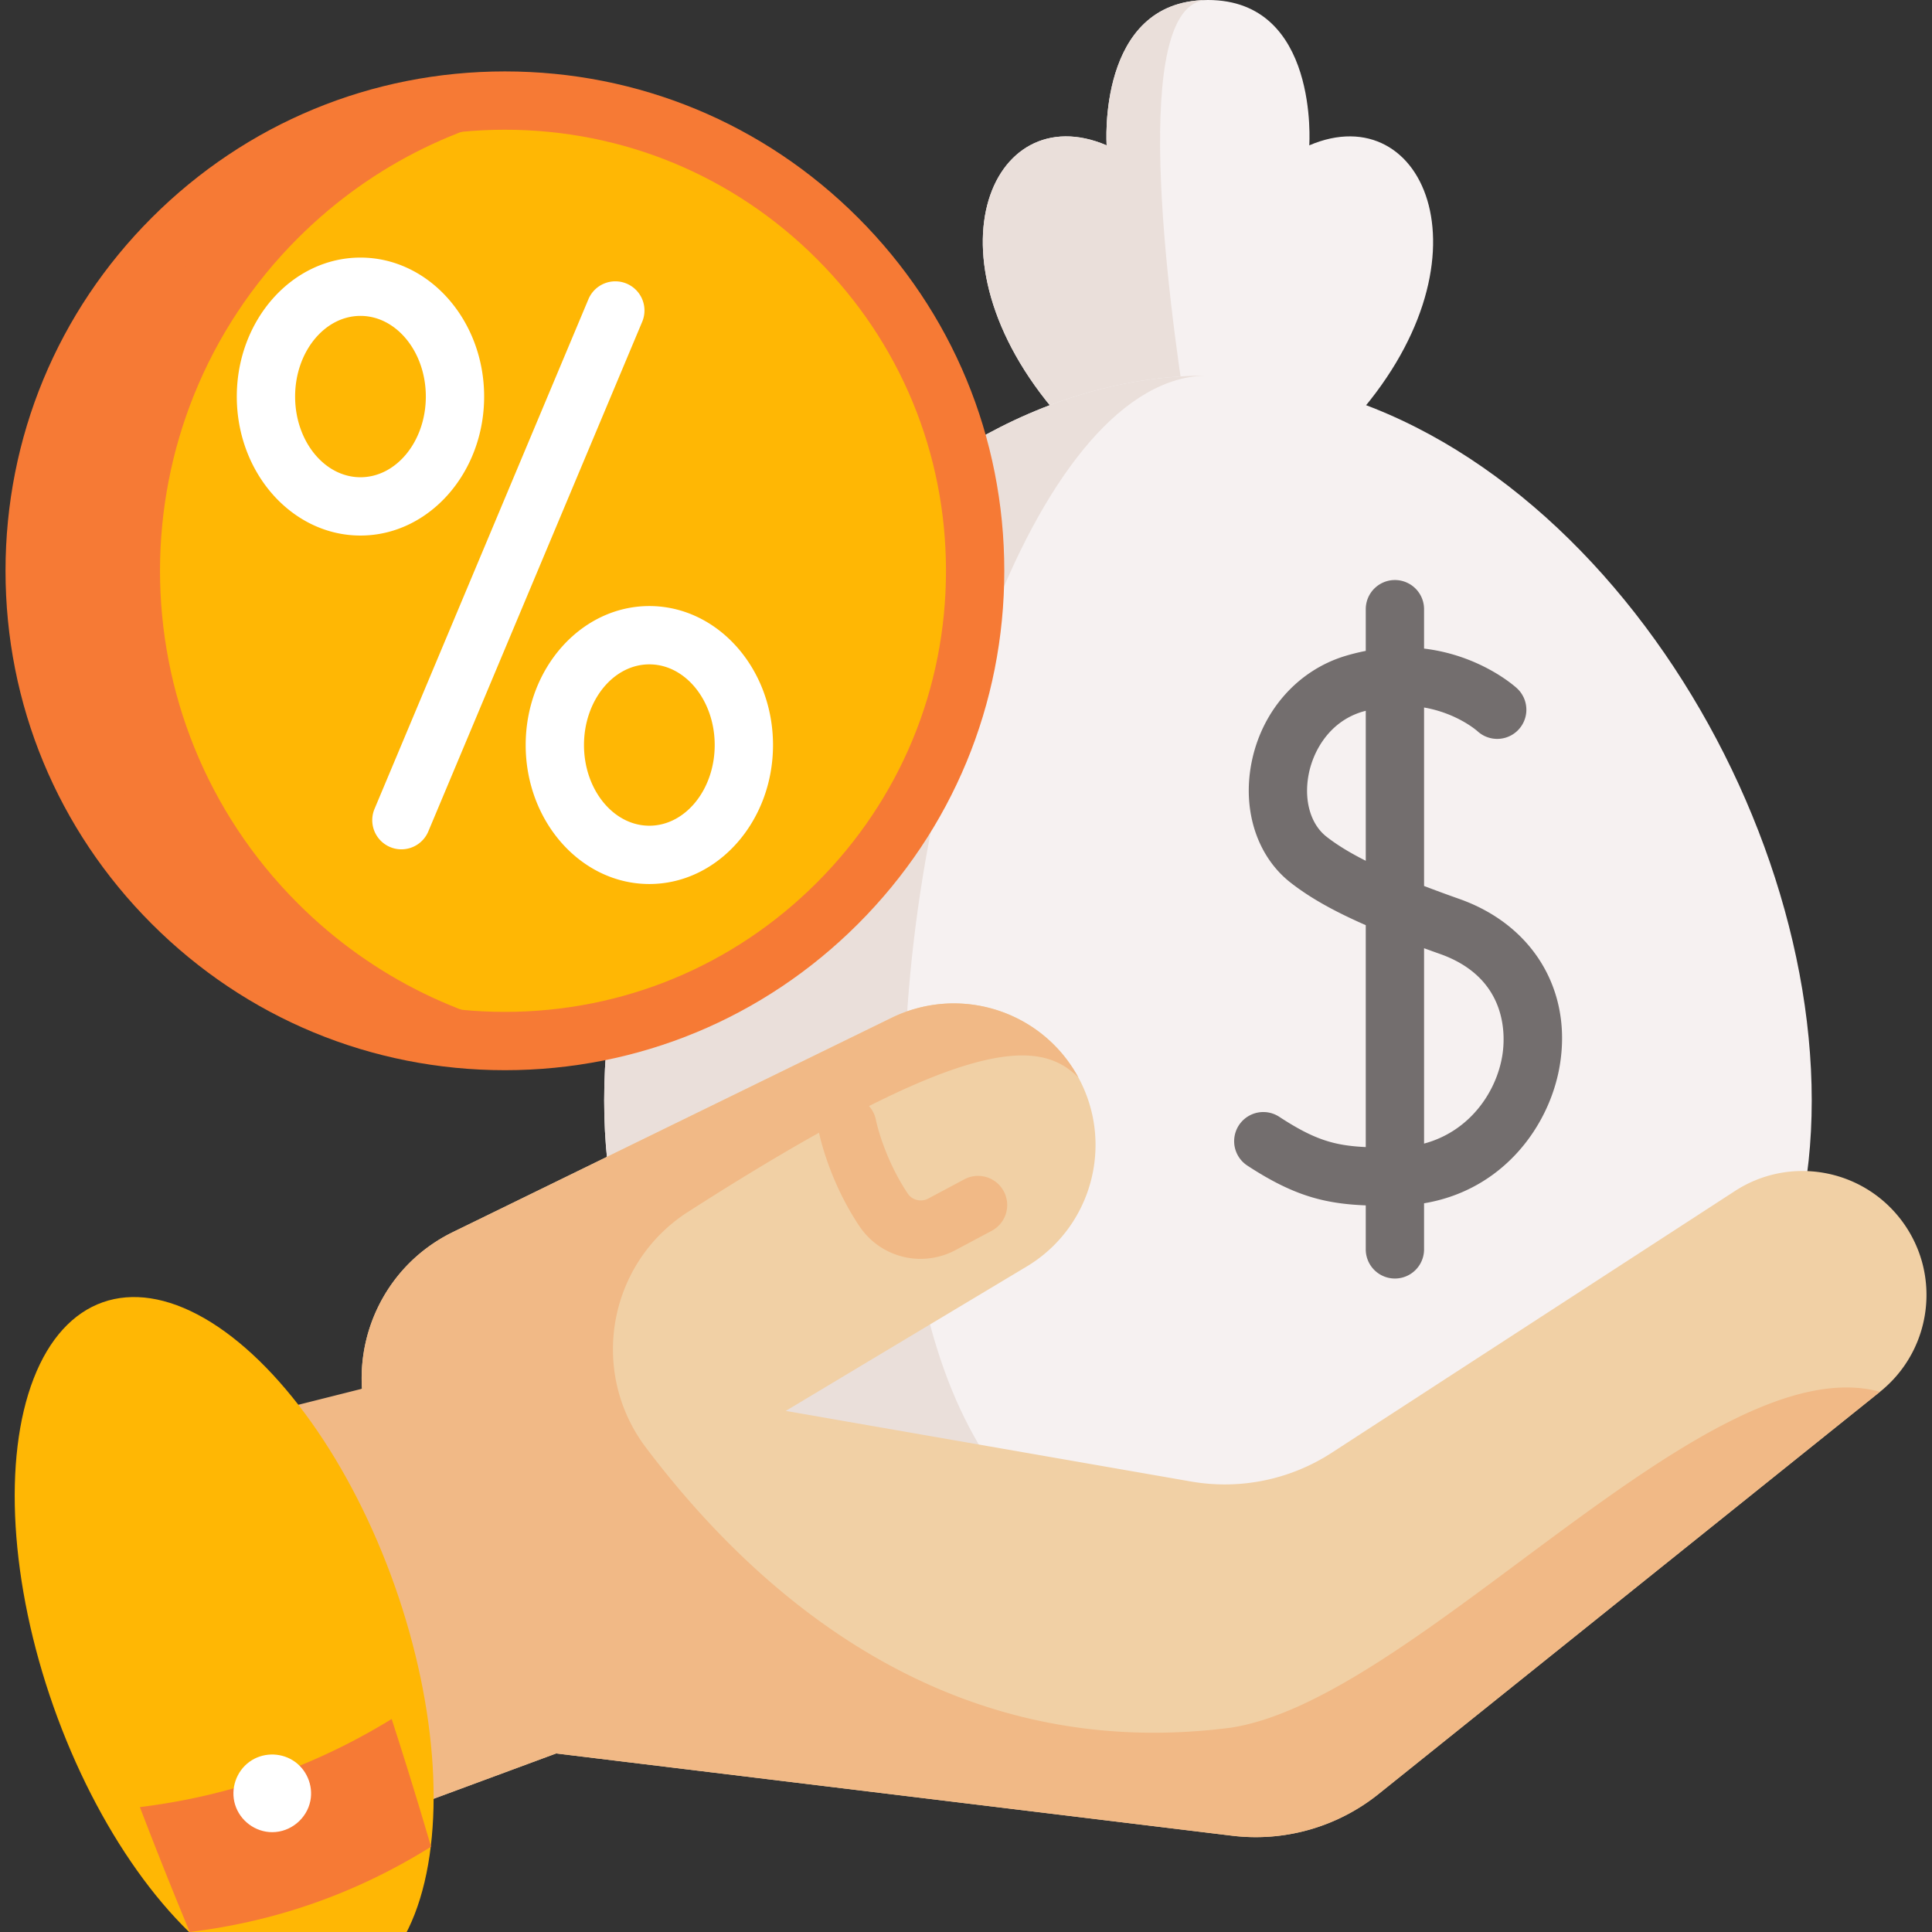
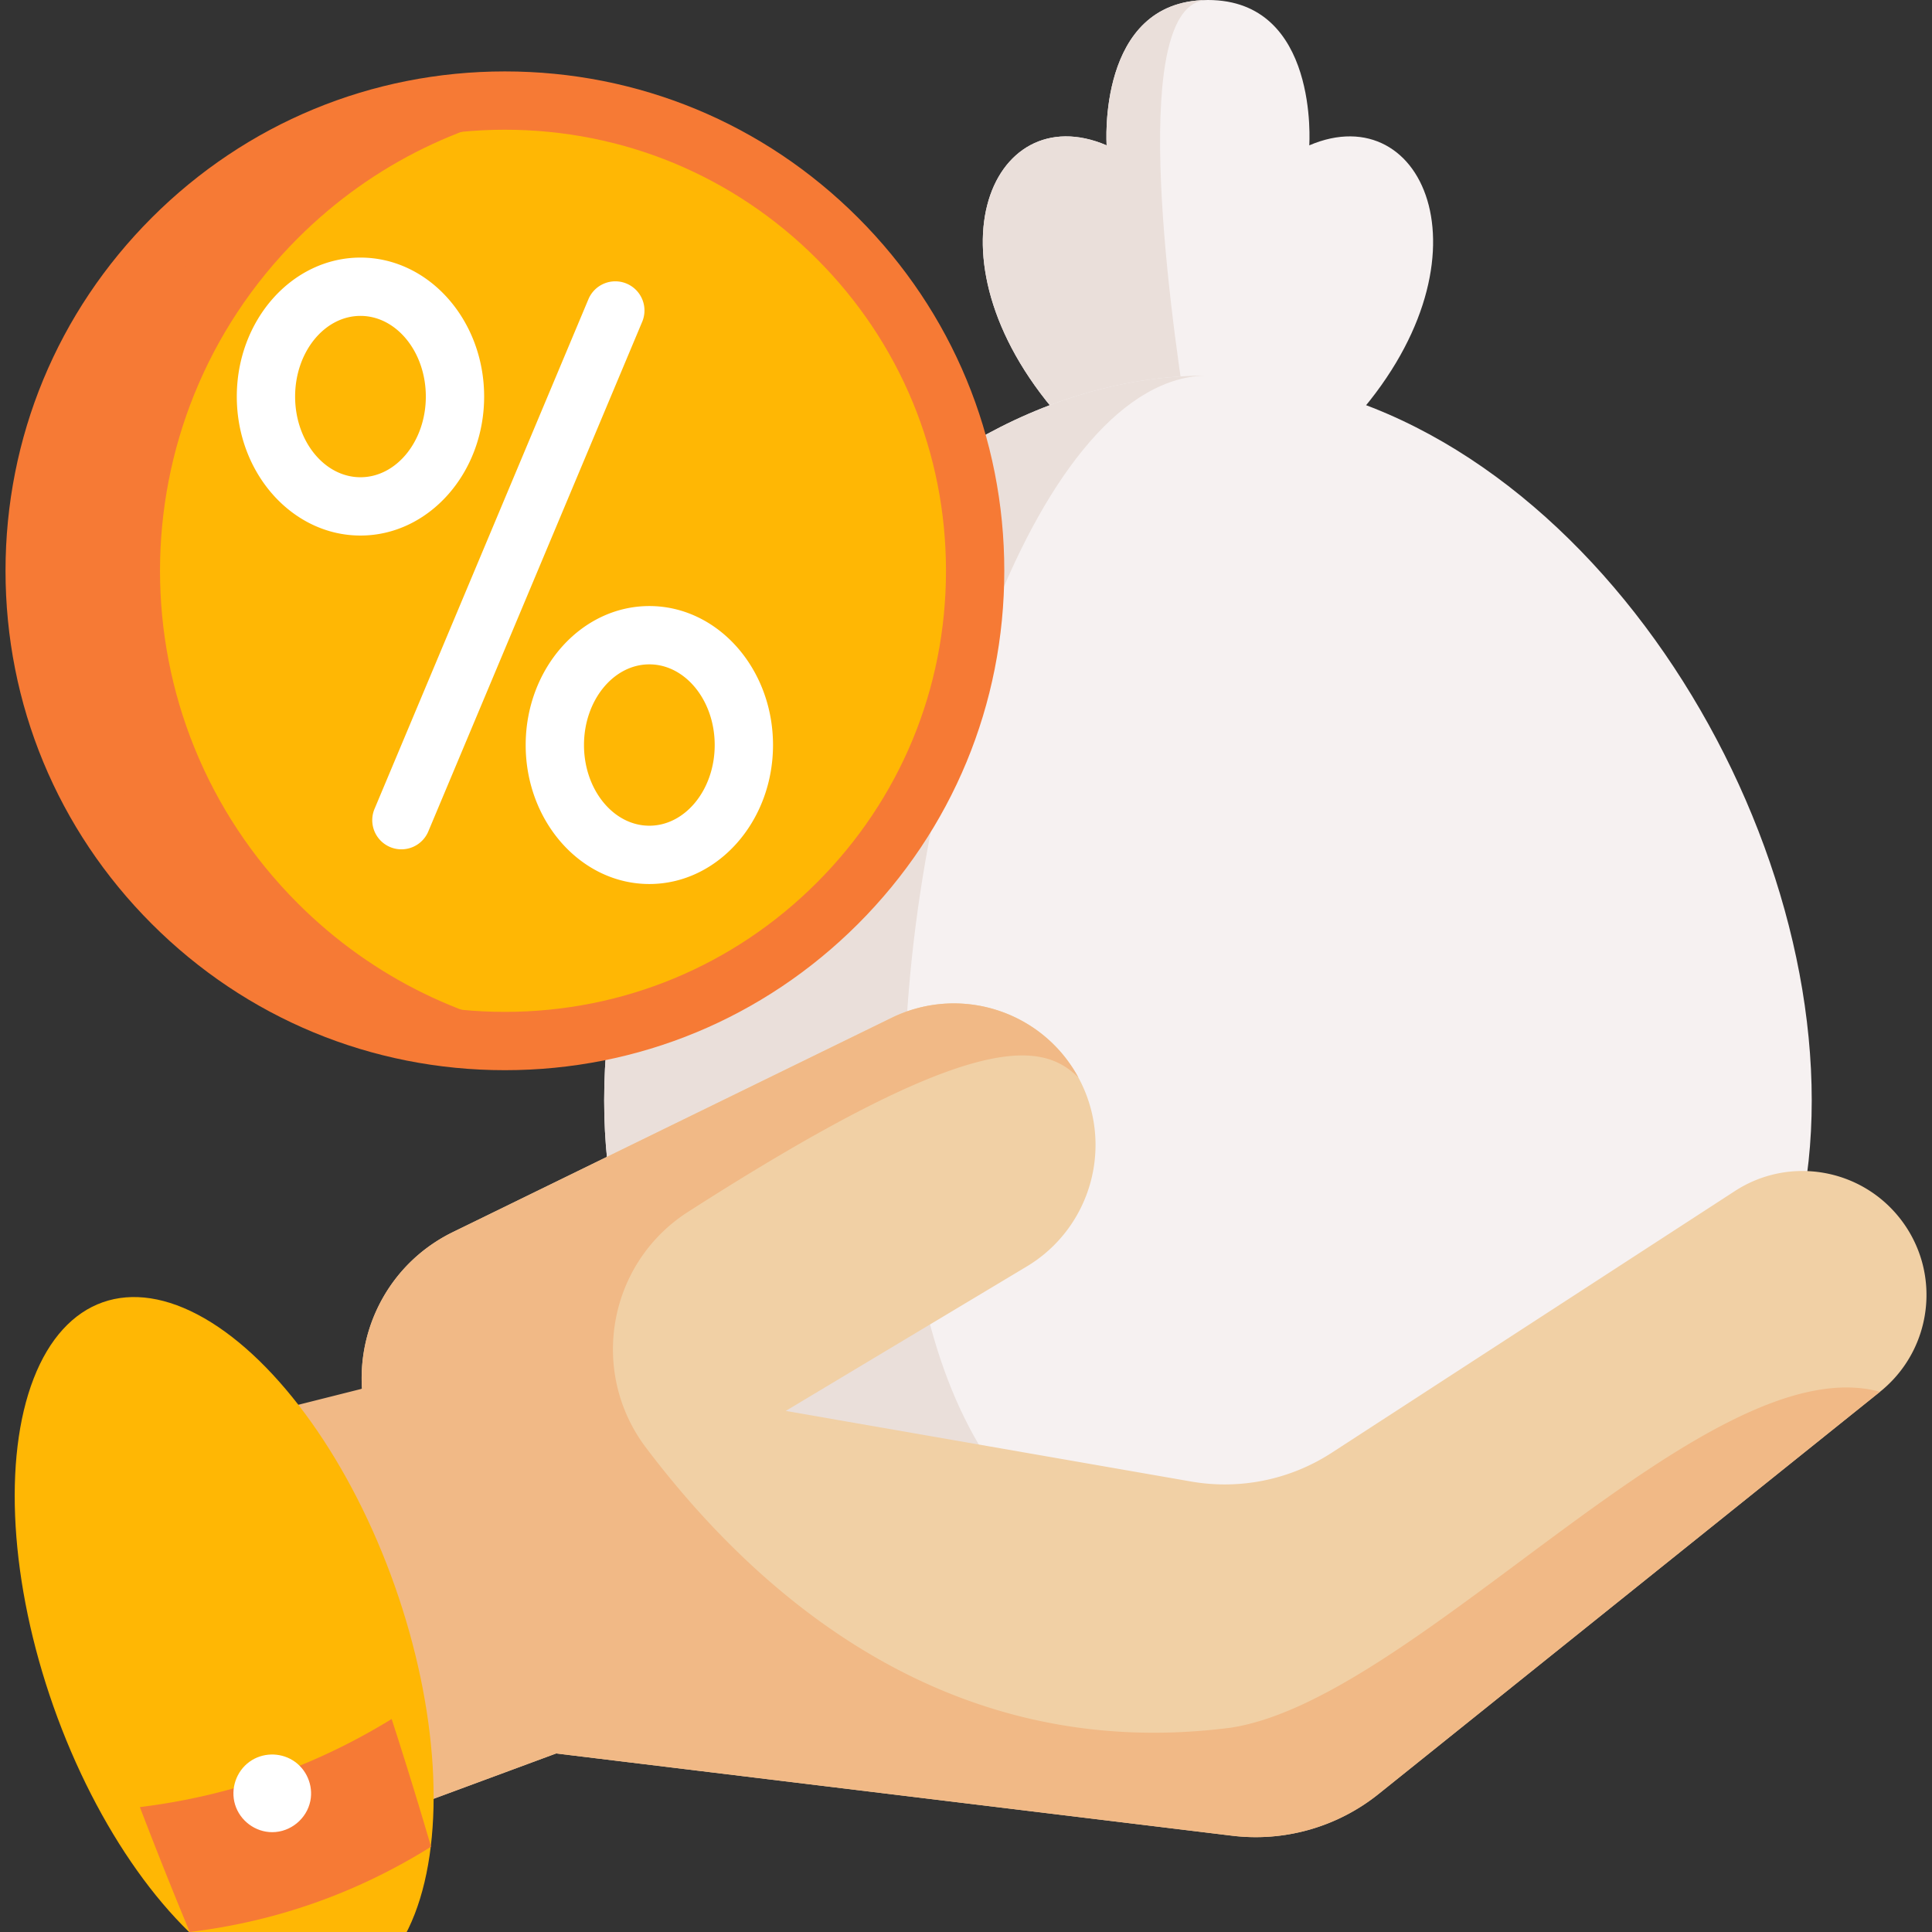
<svg xmlns="http://www.w3.org/2000/svg" version="1.1" width="512" height="512" x="0" y="0" viewBox="0 0 512 512" style="enable-background:new 0 0 512 512" xml:space="preserve" class="">
  <rect x="0" y="0" width="512" height="512" fill="#333333" stroke="none" />
  <g>
    <path fill="#f6f1f1" d="M357.979 112.084H282.26c-38.869-42.505-19.862-86.782 11.013-73.565 0 0-2.658-38.127 26.404-38.508.144-.011.288-.011.443-.011 29.535 0 26.847 38.518 26.847 38.518 30.884-13.217 49.881 31.06 11.012 73.566z" opacity="1" data-original="#f6f1f1" class="" />
    <path fill="#eadfda" d="M314.711 112.084H282.26c-38.869-42.505-19.862-86.782 11.013-73.565 0 0-2.658-38.127 26.404-38.508-20.388 1.102-10.374 78.128-4.966 112.073z" opacity="1" data-original="#eadfda" class="" />
    <path fill="#f6f1f1" d="M480.128 291.638c0-88.37-71.638-192.113-160.007-192.113S160.113 203.269 160.113 291.638 231.751 419.54 320.121 419.54s160.007-39.532 160.007-127.902z" opacity="1" data-original="#f6f1f1" class="" />
    <path fill="#eadfda" d="M320.12 419.541c-88.369 0-160.008-39.538-160.008-127.907S231.751 99.526 320.12 99.526c-44.473 0-80.519 103.739-80.519 192.108s36.046 127.907 80.519 127.907z" opacity="1" data-original="#eadfda" class="" />
    <path fill="#f1d0a5" d="M498.231 368.831h-.009L365.333 475.427a52.02 52.02 0 0 1-38.84 11.054l-179.104-21.797-47.722 17.653c-25.636-26.365-15.101-106.044-15.101-106.044l11.365-8.261c-.986-15.186 6.176-30.265 19.469-38.894a42.419 42.419 0 0 1 4.621-2.621l76.801-37.507 39.498-19.291a37.108 37.108 0 0 1 6.576-2.479c16.51-4.523 34.433 2.737 42.883 18.305 9.588 17.674 3.545 39.764-13.702 50.099l-63.845 38.263 107.439 18.714a52.033 52.033 0 0 0 37.25-7.624l106.853-69.363c14.333-9.312 33.402-6.078 43.879 7.438a32.879 32.879 0 0 1 5.722 11.418c3.358 12.26-.614 25.891-11.144 34.341z" opacity="1" data-original="#f1d0a5" class="" />
    <path fill="#f1b986" d="M326.2 457.85c-73.577 9.557-124.303-33.589-154.991-74.181-15.217-20.128-10.086-48.916 11.157-62.533 74.092-47.493 93.257-45.748 103.413-35.592-8.451-15.568-26.374-22.828-42.883-18.305a37.216 37.216 0 0 0-6.576 2.479l-39.498 19.291-62.249 30.401-.008.012-14.544 7.095c-16.235 7.926-25.183 24.65-24.09 41.515l-33.175 8.356s11.276 79.584 36.912 105.949l47.722-17.653 179.104 21.797a52.018 52.018 0 0 0 38.84-11.054l132.888-106.595C452.3 356.373 375.757 450.271 326.2 457.85z" opacity="1" data-original="#f1b986" class="" />
-     <path fill="#f1b986" d="M243.963 333.609a19.464 19.464 0 0 1-16.214-8.668c-8.257-12.33-10.694-24.679-10.794-25.198a7.725 7.725 0 0 1 15.171-2.934c.034.169 2.043 9.949 8.462 19.534 1.155 1.722 3.519 2.293 5.391 1.295l9.577-5.108a7.725 7.725 0 0 1 10.453 3.182 7.725 7.725 0 0 1-3.181 10.453l-9.577 5.108a19.709 19.709 0 0 1-9.288 2.336z" opacity="1" data-original="#f1b986" class="" />
    <ellipse cx="59.473" cy="436.231" fill="#ffb704" rx="47.963" ry="96.693" transform="rotate(-19.44 59.639 436.46)" opacity="1" data-original="#df6b57" class="" />
    <path fill="#f67a35" d="M114.231 489.398c-19.646 12.269-40.96 19.8-63.954 22.602a1262.326 1262.326 0 0 1-13.207-33.1c23.952-2.957 46.193-10.734 66.725-23.344a1250.883 1250.883 0 0 1 10.436 33.842z" opacity="1" data-original="#da387d" class="" />
    <path fill="#ffffff" d="M72.142 485.545c-4.49 0-8.545-3.03-9.849-7.314-1.27-4.173.308-8.818 3.851-11.364 3.349-2.407 7.924-2.531 11.426-.372 3.609 2.225 5.513 6.599 4.678 10.758-.955 4.754-5.252 8.292-10.106 8.292z" opacity="1" data-original="#ffffff" />
-     <path fill="#736e6e" d="M386.731 238.225a374.706 374.706 0 0 1-9.338-3.43v-47.299c8.62 1.506 13.789 5.955 14.168 6.291a7.726 7.726 0 0 0 10.433-11.399c-.528-.487-9.671-8.715-24.602-10.506v-10.441a7.726 7.726 0 1 0-15.452 0v11.055a55.236 55.236 0 0 0-5.385 1.329c-12.788 3.852-22.347 14.814-24.947 28.608-2.36 12.525 1.617 24.575 10.378 31.447 4.979 3.905 11.237 7.479 19.954 11.295v58.811c-8.462-.389-13.763-2.032-22.922-8.022a7.726 7.726 0 1 0-8.459 12.931c12.189 7.974 20.363 10.092 31.38 10.543v11.658a7.726 7.726 0 1 0 15.452 0v-12.213c21.014-3.504 33.279-20.551 35.954-36.46 3.355-19.948-7.092-37.297-26.614-44.198zm-35.207-16.503c-4.205-3.298-6.017-9.592-4.729-16.426 1.196-6.351 5.56-14.066 14.217-16.674.313-.094.619-.173.929-.258v39.749c-4.301-2.168-7.7-4.26-10.417-6.391zm46.583 58.141c-1.625 9.666-8.678 19.976-20.714 23.201V251.29c1.357.495 2.743.995 4.187 1.505 18.461 6.525 17.318 22.368 16.527 27.068z" opacity="1" data-original="#736e6e" class="" />
    <circle cx="133.806" cy="151.268" r="124.617" fill="#ffb704" opacity="1" data-original="#df6b57" class="" />
    <path fill="#f67a35" d="M78.902 239.385c20.099 20.099 45.359 31.894 71.505 35.387-37.169 4.976-76.151-6.82-104.718-35.387-48.666-48.666-48.666-127.567 0-176.233 28.567-28.567 67.549-40.362 104.718-35.387-26.146 3.492-51.406 15.288-71.505 35.387-48.666 48.666-48.666 127.567 0 176.233z" opacity="1" data-original="#da387d" class="" />
    <path fill="#f67a35" d="M133.807 283.611c-35.35 0-68.585-13.766-93.581-38.763-24.996-24.996-38.763-58.23-38.763-93.58S15.23 82.683 40.226 57.687c24.997-24.996 58.231-38.762 93.581-38.762s68.585 13.766 93.58 38.762 38.762 58.231 38.762 93.581-13.766 68.584-38.762 93.58c-24.996 24.997-58.23 38.763-93.58 38.763zm0-249.234c-31.222 0-60.576 12.159-82.654 34.236-22.078 22.078-34.237 51.432-34.237 82.654s12.159 60.576 34.237 82.654c22.077 22.078 51.432 34.236 82.654 34.236s60.576-12.159 82.653-34.236c22.078-22.078 34.236-51.431 34.236-82.654s-12.158-60.576-34.236-82.654c-22.077-22.077-51.431-34.236-82.653-34.236z" opacity="1" data-original="#da387d" class="" />
    <g fill="#fff">
      <path d="M106.377 225.08a7.726 7.726 0 0 1-7.122-10.718L155.94 79.293a7.726 7.726 0 1 1 14.25 5.979L113.505 220.34a7.73 7.73 0 0 1-7.128 4.74zM95.529 141.925c-18.071 0-32.774-16.523-32.774-36.831s14.702-36.831 32.774-36.831c18.07 0 32.773 16.523 32.773 36.831s-14.703 36.831-32.773 36.831zm0-58.21c-9.55 0-17.321 9.591-17.321 21.379s7.771 21.379 17.321 21.379 17.32-9.591 17.32-21.379-7.77-21.379-17.32-21.379zM172.084 234.273c-18.07 0-32.773-16.523-32.773-36.831 0-20.309 14.702-36.832 32.773-36.832s32.773 16.523 32.773 36.832-14.702 36.831-32.773 36.831zm0-58.21c-9.55 0-17.32 9.591-17.32 21.379s7.77 21.379 17.32 21.379 17.32-9.591 17.32-21.379c0-11.789-7.769-21.379-17.32-21.379z" fill="#ffffff" opacity="1" data-original="#ffffff" />
    </g>
  </g>
</svg>